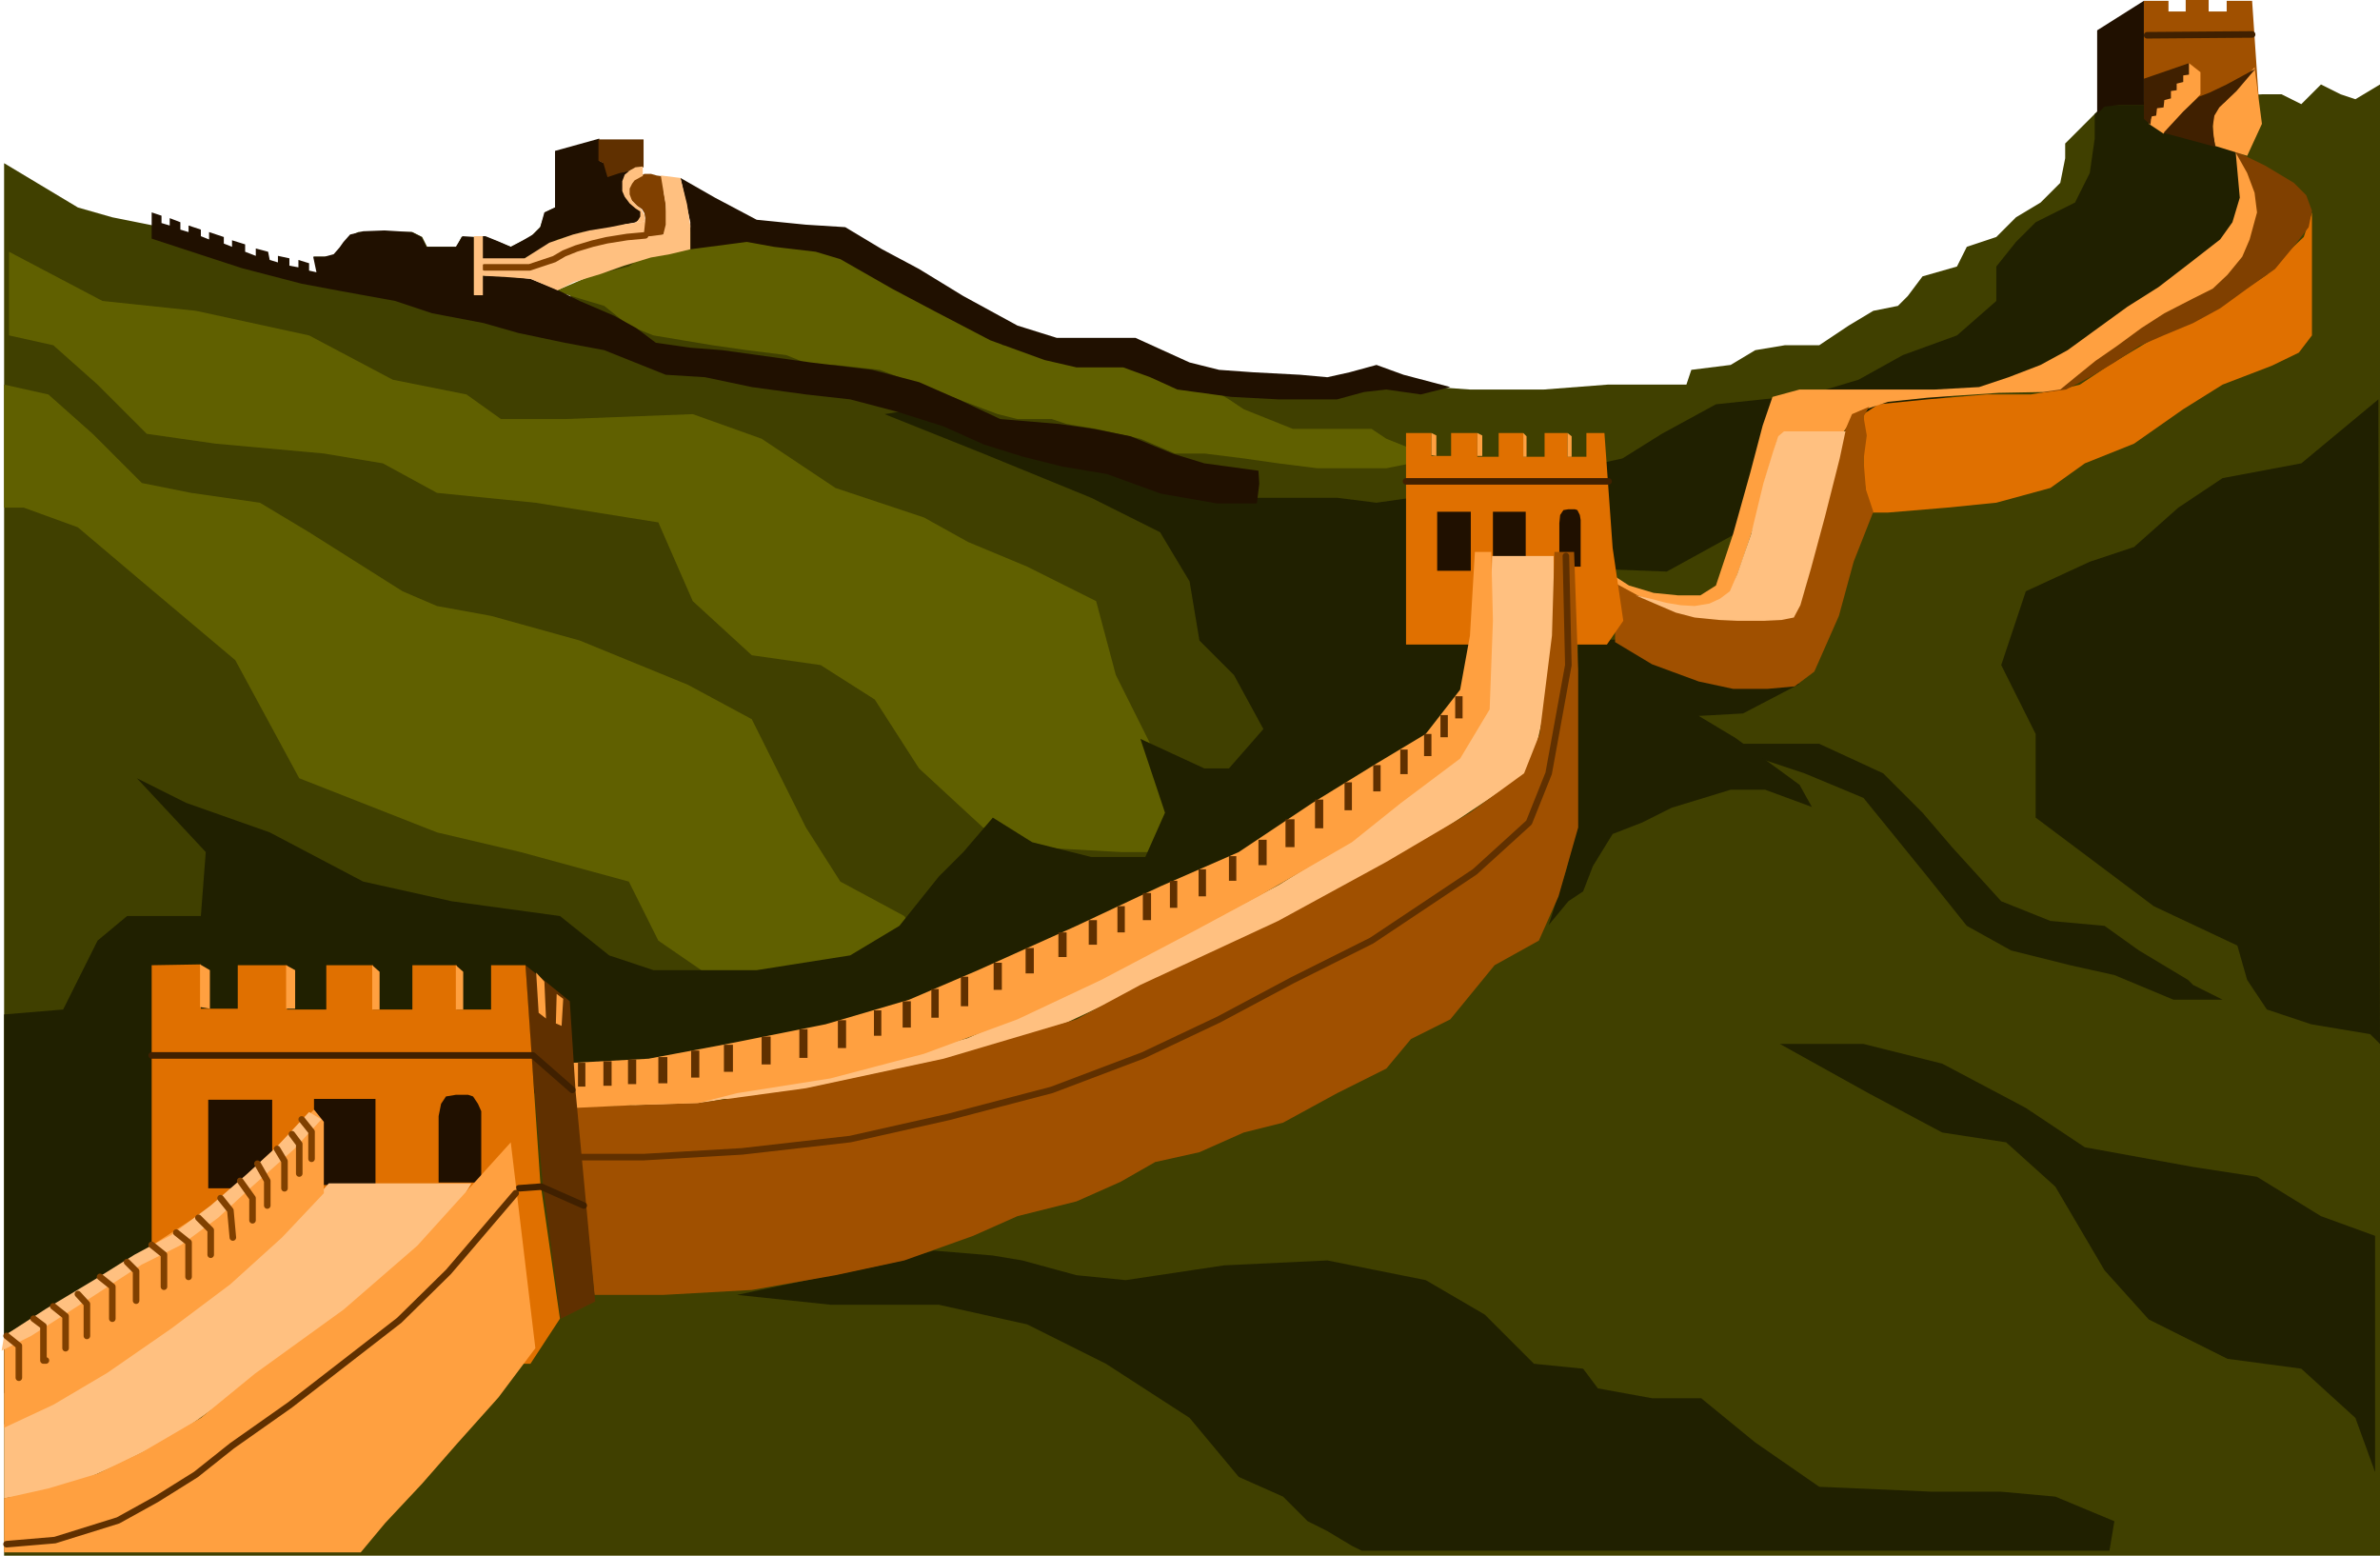
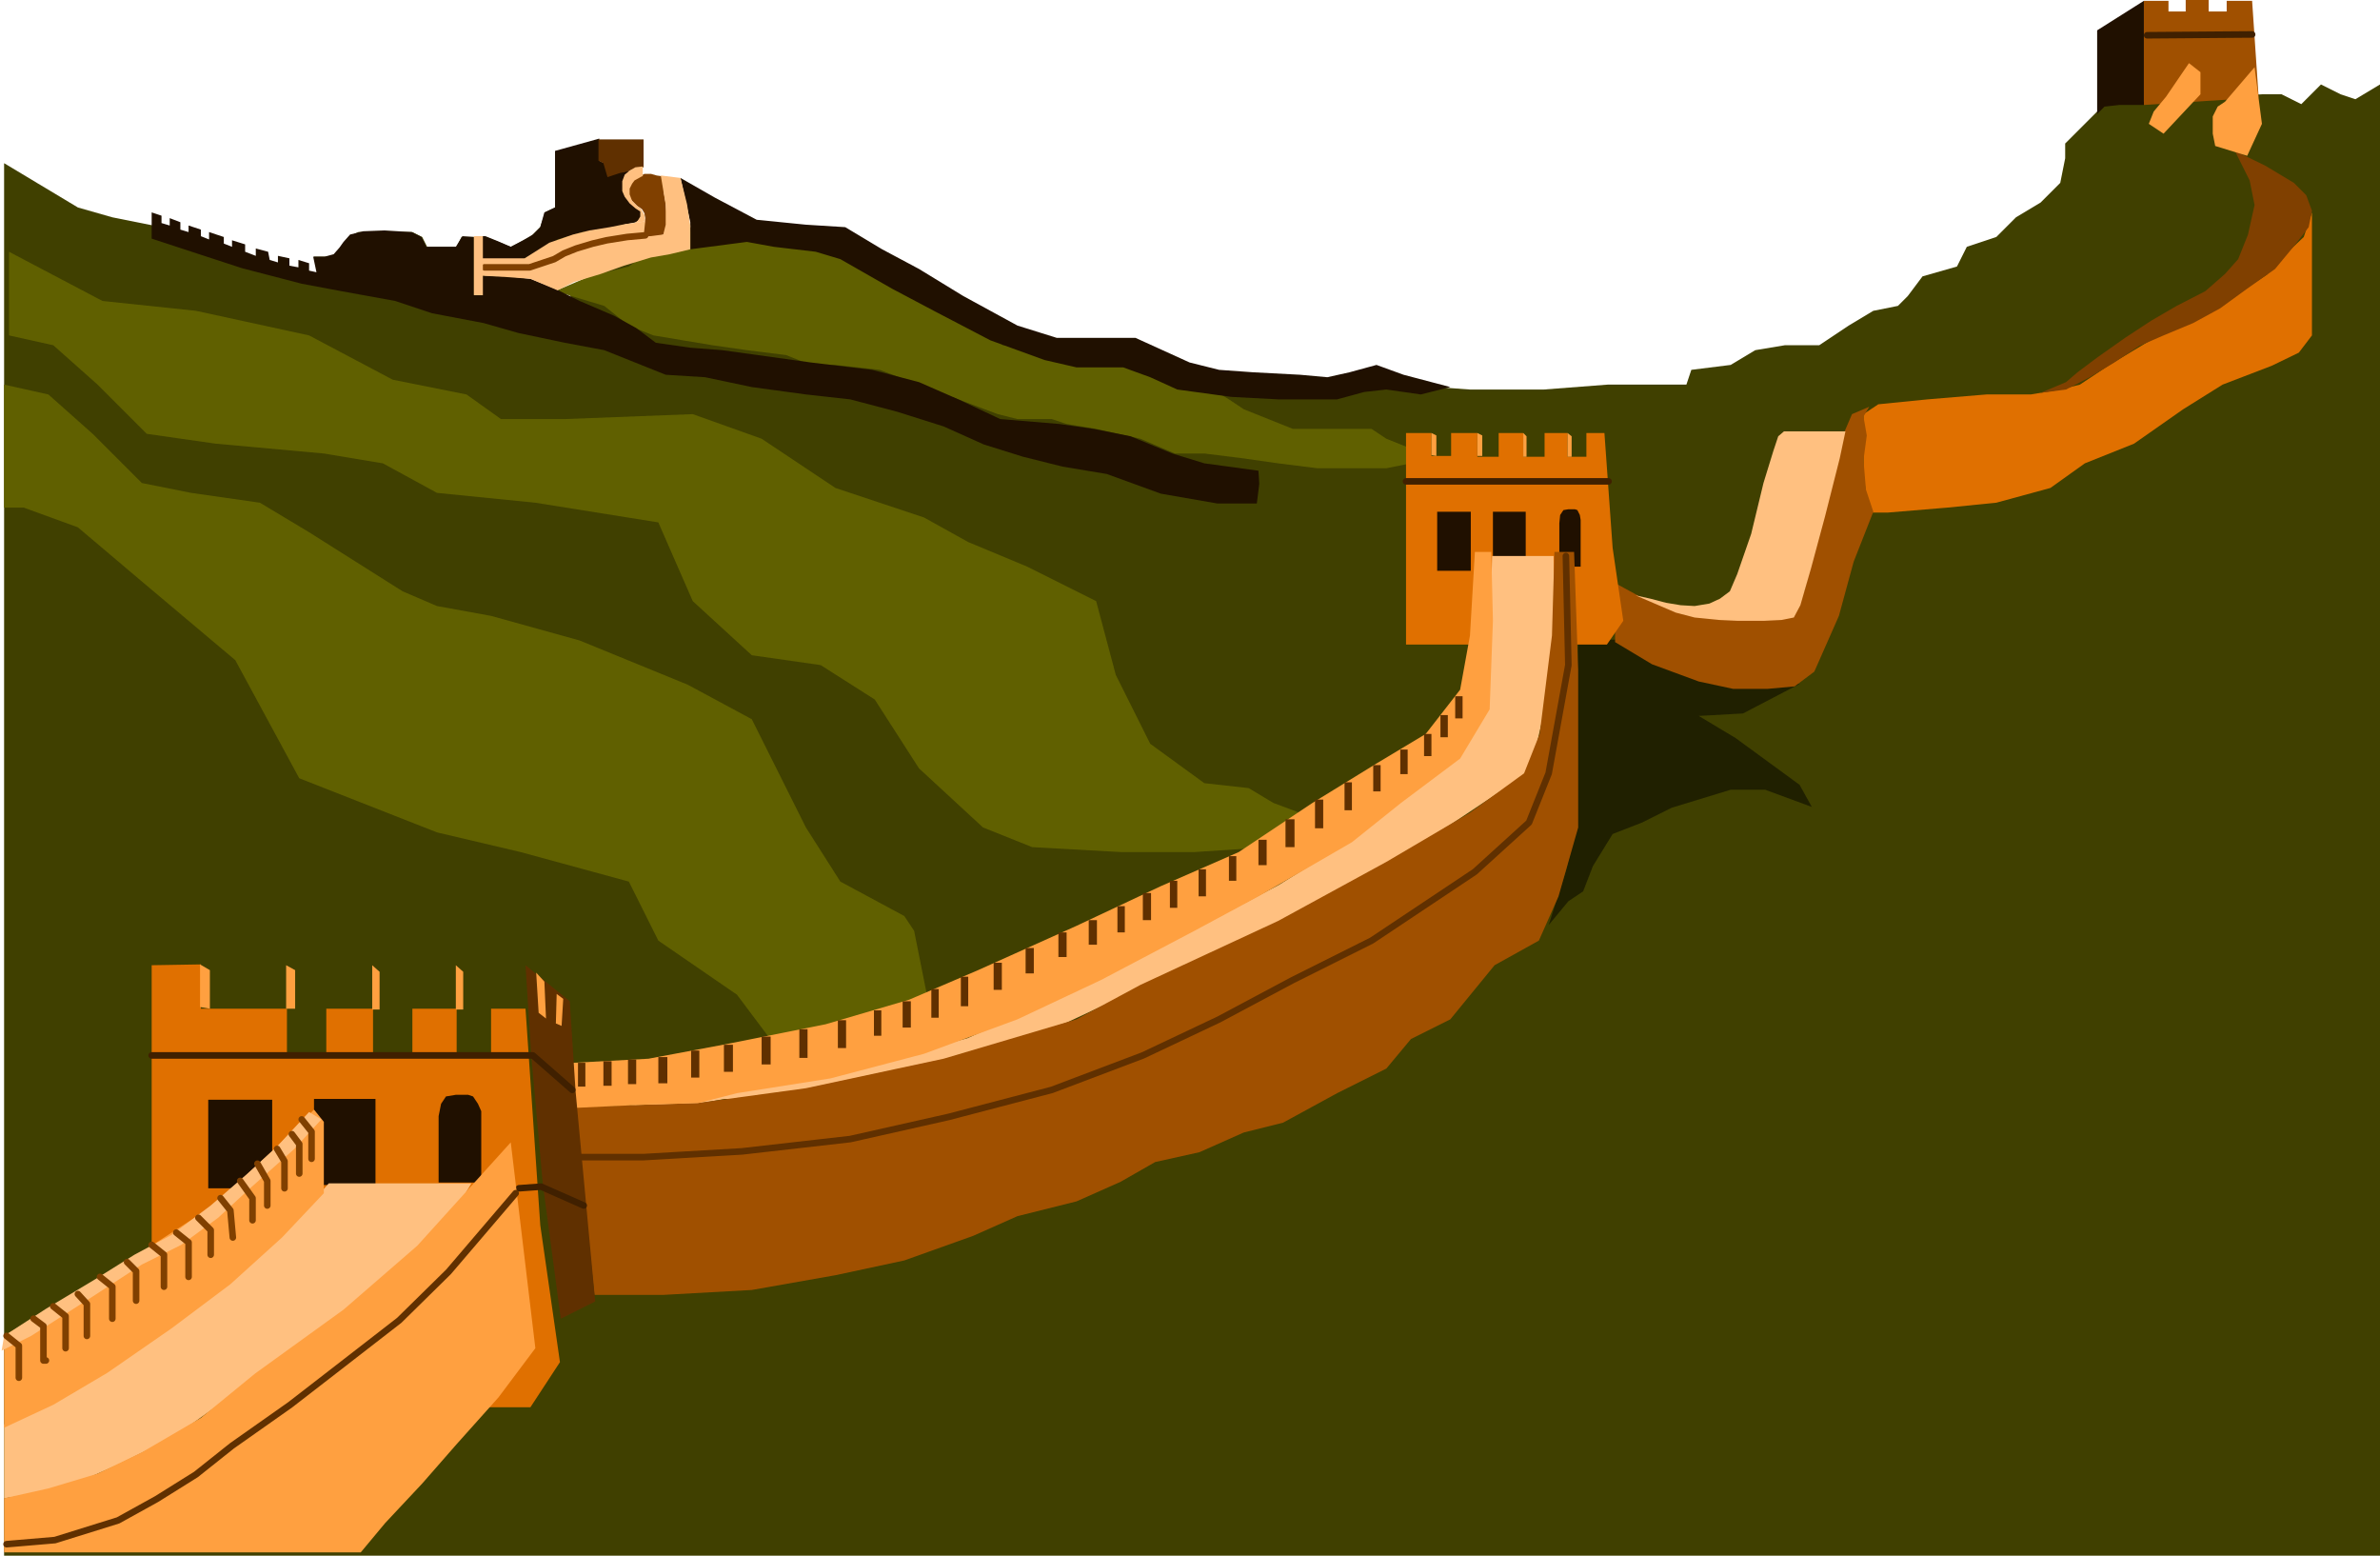
<svg xmlns="http://www.w3.org/2000/svg" width="483.833" height="316.167" fill-rule="evenodd" stroke-linecap="round" preserveAspectRatio="none" viewBox="0 0 2903 1897">
  <style>.pen1{stroke:none}.brush2{fill:#606000}.brush3{fill:#202000}.brush4{fill:#201000}.brush5{fill:#804000}.brush6{fill:#603000}.brush7{fill:#ffc080}.pen2{stroke:#804000;stroke-width:8;stroke-linejoin:round}.brush8{fill:#e07000}.brush9{fill:#ffa040}.brush10{fill:#a05000}.pen3,.pen4{stroke:#402000;stroke-width:8;stroke-linejoin:round}.pen4{stroke:#603000}</style>
  <path d="M5 199v1698h2898V103l-30 18-18-6-24-12-24 24-24-12h-24l-192 12-24 24-24 24v18l-6 30-24 24-30 18-24 24-36 12-12 24-42 12-18 24-12 12-30 6-30 18-36 24h-42l-36 6-30 18-48 6-6 18h-96l-78 6h-90l-84-6-48-12-30 24h-48l-96-6-72-24-66-12-66-18-48-6-120-66-90-54-66-6-60-6-60-6v30h-30l-54 18-36 12-24 24 66 48-102-30-60-24-12-30h48l42-24 42-6 18-12h24v-12l-30-12-54-6-12 6-6 18-12 12-24 12-30-12h-30l-6 12h-36l-6-12-12-6h-66l-12 6-6 12-12 12h-24l12 24-60-12-84-30-54-18-30-6-30-6-42-12-90-54z" class="pen1" style="fill:#404000" />
  <path d="m797 409-30-12-30-24-60-18 42-18 48-12 24-18 48-6v-18l30-6 30 6 42 6h66l72 42 60 36 78 48 6 6h66l24 6 18 18h72l36 24h30l30 18 18 12 60 24h96l18 12 60 24-60 12h-84l-48-6-42-6-48-6h-36l-42-18-54-12-36-6-18-6h-42l-24-6-48-18-48-18-48-18-54-6h-30l-30-12-48-6-42-6-72-12zM5 469l54 12 54 48 60 60 60 12 84 12 60 36 114 72 42 18 66 12 108 30 132 54 78 42 66 132 42 66 78 42 12 18 18 90-90 48-90 12-54-72-96-66-36-72-132-36-102-24-168-66-78-144-114-96-78-66-66-24H5V469z" class="pen1 brush2" />
  <path d="m11 307 114 60 114 12 138 30 102 54 90 18 42 30h78l156-6 84 30 90 60 108 36 54 30 72 30 84 42 24 90 42 84 66 48 54 6 30 18 48 18-54 36-90 6h-90l-108-6-60-24-78-72-54-84-66-42-84-12-72-66-42-96-150-24-120-12-66-36-72-12-132-12-84-12-48-48-12-12-54-48-54-12V307z" class="pen1 brush2" />
-   <path d="m2901 487-94 78-96 18-54 36-54 48-54 18-78 36-30 90 42 84v102l72 54 72 54 102 48 12 42 24 36 54 18 72 12 12 12-2-786zM5 1699l210-114 150-138 156-48 156-78 156 6 300-72 252-114 180-120 180-102 84-90 18-108 30-30 156 6 120-66 24-114 120-18 222-42 114-84 96-78 12-90-18-24-79-53h-75l-14 11v30l-6 42-18 36-48 24-24 24-24 30v42l-48 42-66 24-54 30-60 18-114 12-66 36-48 30-54 12-204 36-42 6-48-6h-162l-54-18-84-24-78-12-54-18-84-36-36 6 120 48 132 54 84 42 36 60 12 72 42 42 36 66-42 48h-30l-78-36 30 90-24 54h-66l-72-18-48-30-36 42-30 30-48 60-60 36-114 18H797l-54-18-60-48-132-18-108-24-114-60-102-36-60-30 84 90-6 78h-90l-36 30-42 84-72 6v462zm2166-426h102l96 24 102 54 72 48 132 24 78 12 78 48 66 24v288l-24-66-66-60-90-12-84-42-12-6-54-60-60-102-60-54-78-12-90-48-108-60zM899 1579l114 12h132l108 24 96 48 102 66 60 72 54 24 30 30 24 12 30 18 12 6h912l6-36-72-30-66-6h-84l-138-6-78-54-66-54h-60l-66-12-18-24-60-6-60-60-72-42-120-24-126 6-120 18-60-6-66-18-36-6-72-6-66 18-60 12-114 24zm1194-672h126l78 36 48 48 36 42 60 66 60 24 66 6 42 30 60 36 6 6 36 18h-60l-72-30-54-12-72-18-54-30-48-60-78-96-72-30-108-36z" class="pen1 brush3" />
  <path d="M1925 780h57l24 21 54 24 60 9h75l-69 36-54 3 45 27 78 57 15 27-57-21h-42l-72 22-36 18-36 14-24 39-12 31-18 12-24 29 21-66 12-48V888l3-108z" class="pen1 brush3" />
  <path d="M185 291v-32l12 4v9l10 3v-9l13 5v9l10 3v-8l15 5v8l10 4v-9l18 6v8l10 4v-8l16 5v9l13 5v-9l15 4 2 10 10 3v-8l14 3v9l11 2v-9l13 4v9l9 2-4-19h14l11-3 7-8 5-7 8-9 16-4 26-1 33 2 12 6 6 12h36l8-13 14 1v70h9v-23h24l36 4 30 12 30 15 42 18 27 15 24 18 42 6 39 3 108 15 75 9 57 15 48 21 51 24 72 6 42 6 45 9 51 21 39 12 66 9 1 16-3 24h-48l-69-12-66-24-54-9-48-12-48-15-49-22-57-18-57-15-54-6-66-9-57-12-48-3-75-30-48-9-57-12-42-12-63-12-45-15-66-12-48-9-73-19-49-16-61-20zm657 13v-33l-12-54 42 24 51 27 60 6 48 3 45 27 45 24 54 33 66 36 48 15h96l66 30 36 9 42 3 57 3 33 3 27-6 33-9 33 12 57 15-36 9-42-6-27 3-33 9h-72l-57-3-66-9-33-15-33-12h-57l-39-9-66-24-69-36-51-27-63-36-30-9-51-6-33-6-69 9z" class="pen1 brush4" />
  <path d="M786 212h8l7 2 14 2-2 3-2 5-1 12 2 12 1 12 1 9v9l-3 5-1 3-4 1-11 2-11-1-10-1 6-3 4-5 2-6 1-7-1-6-3-5-6-4-6-6-5-6v-8l2-7 7-6 11-6z" class="pen1 brush5" />
  <path d="m579 288 5 28h54l21-12 21-12 30-9 24-3 27-6 15-3 7-6-1-9-12-9-9-12-1-15 9-12-13 2-13 4-6-15-6-3v-27l-54 15v69l-13 6-5 18-9 9-12 7-15 8-16-7-15-6h-13z" class="pen1 brush4" />
  <path d="M730 170h55v34l-14 3-5 2-10 2-15 5-5-17-6-3v-26z" class="pen1 brush6" />
  <path d="m647 340 33 14 20-10 33-10 28-10 33-10 23-4 25-6v-29l-4-26-8-32-24-3 6 36v24l-3 12-24 3 2-19-23 3-20 4-25 4-20 5-29 10-30 19h-56v21l36 2 27 2z" class="pen1 brush7" />
  <path d="m784 203-9 1-7 4-6 5-3 8v12l3 7 6 8 7 6 6 4v6l-3 5-4 3 13-2-1-8-4-7-5-4-6-6-3-8v-7l3-6 3-4 9-5h1v-12z" class="pen1 brush7" />
  <path fill="none" d="m787 287-22 2-25 4-17 4-20 6-15 6-12 7-15 5-15 5h-55" class="pen2" />
  <path d="M578 288h11v72h-11z" class="pen1 brush7" />
  <path d="M2820 259v150l-16 21-33 16-60 23-48 30-60 42-60 24-42 30-66 18-60 6-72 6h-24l-6-48v-72l18-12 60-6 72-6h54l36-6 24-6 36-24 30-18 30-18 36-15 33-18 28-18 35-23 28-30 17-16 10-30z" class="pen1 brush8" />
  <path d="m2726 184 18 36 6 30-8 36-12 30-16 18-24 21-35 18-31 18-32 21-34 24-24 18-14 12-31 13 31-4 29-15 30-18 30-20 30-13 36-15 33-18 33-24 34-24 24-29 17-22 4-20-7-19-15-15-35-21-37-18z" class="pen1 brush5" />
-   <path d="m2727 186 14 25 9 24 3 24-9 33-9 21-18 22-18 17-24 12-35 18-28 18-30 22-26 18-21 17-22 18-21 3-54 1-45 3-42 3-48 5-36 12-18 24h-71l-10 11-15 48-12 51-15 45-15 42-23 15-32 3-33-6-27-9-26-14v-9l17 11 30 9 30 3h27l19-12 21-63 21-75 15-57 12-35 33-9h165l54-3 36-12 39-15 33-18 33-24 40-29 38-24 39-30 36-28 15-21 9-30-5-55z" class="pen1 brush9" />
  <path d="M1970 711v72l45 27 57 21 42 9h42l33-3 24-18 30-68 18-66 24-61-9-27-3-36 4-30-4-23 7-12-21 9-9 21-16 65-33 129-15 33-25 3h-38l-30-1-42-7-48-19-33-18z" class="pen1 brush10" />
  <path d="M2251 526h-75l-7 6-6 18-12 39-15 62-17 49-9 21-12 9-13 6-18 3-17-1-18-3-19-5-18-4 28 12 21 9 23 6 30 3 22 1h33l21-1 15-3 8-15 13-45 17-63 18-71 7-33z" class="pen1 brush7" />
  <path d="M2615 1v127l140-9-8-118h-31v13h-22V0h-28v14h-21V1h-30z" class="pen1 brush10" />
  <path d="m2615 1-57 36v102l9-9 18-2h30V1z" class="pen1 brush4" />
  <path fill="none" d="m2619 43 128-1" class="pen3" />
  <path d="m2750 82 9 69-18 39-39-12-3-15v-21l6-12 9-6 36-42zm-80-5 14 11v27l-45 48-18-12 6-15 15-18 28-41z" class="pen1 brush9" />
-   <path d="m2615 96 55-19v14l-7 1v8l-8 2v8l-7 1v9l-8 2-1 9-8 1-1 9-6 1-1 10-8-7V96zm136-12-23 27-21 20-6 10-2 13 1 11 2 14-63-17 24-26 19-18 13-5 21-10 35-19z" class="pen1" style="fill:#402000" />
  <path d="M1715 786V528h31v28h24v-28h32v29h26v-29h30v29h26v-29h28v29h23v-29h22l10 140 13 89-20 29h-245z" class="pen1 brush8" />
  <path d="M1753 624h41v72h-41zm68 0h40v70h-40zm81 67v-53l1-10 4-6 6-1h8l3 1 3 6 1 6v57h-26z" class="pen1 brush4" />
  <path fill="none" d="M1715 587h247" class="pen3" />
  <path d="m1912 528 5 4v25h-5v-29zm-54 0 4 4v25h-4v-29zm-56 0 6 3v25h-6v-28zm-56 0 6 3v25l-6-1v-27z" class="pen1 brush9" />
  <path d="M1820 678h75l1 89-3 32-6 37-4 34-8 35-6 19-11 23-19 12-72 48-130 79-110 56-111 51-115 54-128 42-78 21-75 15-45 9-48 6h-43l-34 6-82 2 185-27 108-23 119-32 120-54 145-72 115-61 87-54 69-54 60-45 29-44 11-30 1-54 3-120z" class="pen1 brush7" />
  <path d="m701 1350 24 229h84l108-6 102-18 84-18 84-30 54-24 72-18 54-24 42-24 54-12 54-24 48-12 66-36 60-30 30-36 48-24 54-66 54-30 24-54 24-84V817l-5-144h-24l-3 102-15 120-19 48-66 48-102 60-132 72-168 78-78 42-162 48-168 36-132 18-150 5z" class="pen1 brush10" />
  <path fill="none" d="M707 1411h78l120-7 132-15 120-27 126-33 111-42 93-44 90-48 96-48 126-84 66-60 24-60 24-132-3-133" class="pen4" />
  <path d="m699 1296 92-5 96-18 120-24 102-30 84-36 120-54 102-48 96-42 90-60 78-48 60-36 42-54 12-66 6-102h20l2 84-4 108-36 60-72 54-60 48-114 66-78 42-114 60-102 48-114 42-114 30-114 18-47 12-30 1-36 1-85 4-2-55z" class="pen1 brush9" />
  <path d="M803 1289h11v32h-11zm40-8h10v33h-10zm40-7h11v33h-11zm46-10h11v34h-11zm46-9h10v35h-10zm47-11h10v34h-10zm44-12h9v31h-9zm35-11h10v32h-10zm35-15h9v35h-9zm36-15h9v36h-9zm40-17h10v33h-10zm39-18h10v31h-10zm40-19h10v30h-10zm37-15h10v30h-10zm35-17h9v32h-9zm31-16h10v33h-10zm33-15h9v33h-9zm35-14h9v33h-9zm37-16h9v30h-9zm36-20h10v31h-10zm33-25h11v34h-11zm36-24h10v35h-10zm36-21h9v34h-9zm35-21h9v32h-9zm33-19h9v30h-9zm29-19h9v27h-9zm20-23h9v27h-9zm18-23h9v27h-9zM766 1292h10v30h-10zm-30 2h10v30h-10zm-31 2h9v29h-9zm-64-119 54 44 7 109 24 257-42 21-22-165-14-156-7-110z" class="pen1 brush6" />
-   <path d="M185 1663v-486l60-1v54h45v-53h60v54h48v-54h57v54h48v-54h54v54h42v-54h42l18 264 24 167-36 55H185z" class="pen1 brush8" />
+   <path d="M185 1663v-486l60-1v54h45h60v54h48v-54h57v54h48v-54h54v54h42v-54h42l18 264 24 167-36 55H185z" class="pen1 brush8" />
  <path d="M254 1341h78v108h-78zm129-1h75v105h-75zm152 102v-81l3-15 6-9 12-2h15l6 2 6 9 4 9v87h-52z" class="pen1 brush4" />
  <path fill="none" d="M185 1287h465l48 42" class="pen3" />
  <path d="m556 1177 9 8v46h-9v-54zm-102 0 9 8v46h-9v-54zm-105 0 11 6v47h-11v-53zm-105-1 12 7v47l-12-2v-52zm410 10 10 11 2 45-9-7-3-49zm25 26-1 36 7 3 2-33-8-6z" class="pen1 brush9" />
  <path fill="none" d="m633 1449 27-2 52 23" class="pen3" />
  <path d="m401 1443-48 54-42 36-33 33-48 36-36 24-57 39-48 33-42 18-30 12-12 9v90l39-6 48-12 54-24 48-24 39-24 42-30 48-36 57-39 63-51 57-48 36-36 30-39 9-15H401z" class="pen1 brush7" />
  <path d="m383 1353 12 15v87l-51 54-63 57-72 54-78 54-66 39-60 28v-112l54-33 66-39 66-42 60-39 45-39 42-39 45-45z" class="pen1 brush9" />
  <path d="m5 1629 51-33 60-36 48-30 45-24 48-36 45-39 36-33 39-42 15 9-33 36-54 48-39 36-45 33-48 24-60 39-75 48-36 18 3-18z" class="pen1 brush7" />
  <path fill="none" d="m41 1608 12 9v42h3m9-66 15 12v39-3m105-123 15 12v39-3m-78-9 15 12v39-3m-42-27 11 12v39-3m49-87 11 11v36-2M8 1629l15 12v39-3m192-174 15 12v42m12-72 15 15v30m12-69 12 15 3 33m9-69 15 21v27m6-69 12 21v30m12-69 9 15v33m9-66 9 12v36m3-66 12 15v33" class="pen2" />
  <path d="m623 1393 30 251-45 60-51 57-42 48-45 48-30 36H5v-66l54-12 60-18 54-26 72-42 66-54 108-78 90-78 114-126z" class="pen1 brush9" />
  <path fill="none" d="m629 1455-35 41-47 55-60 59-80 62-53 41-71 50-44 35-48 30-47 26-77 24-59 5" class="pen4" />
</svg>